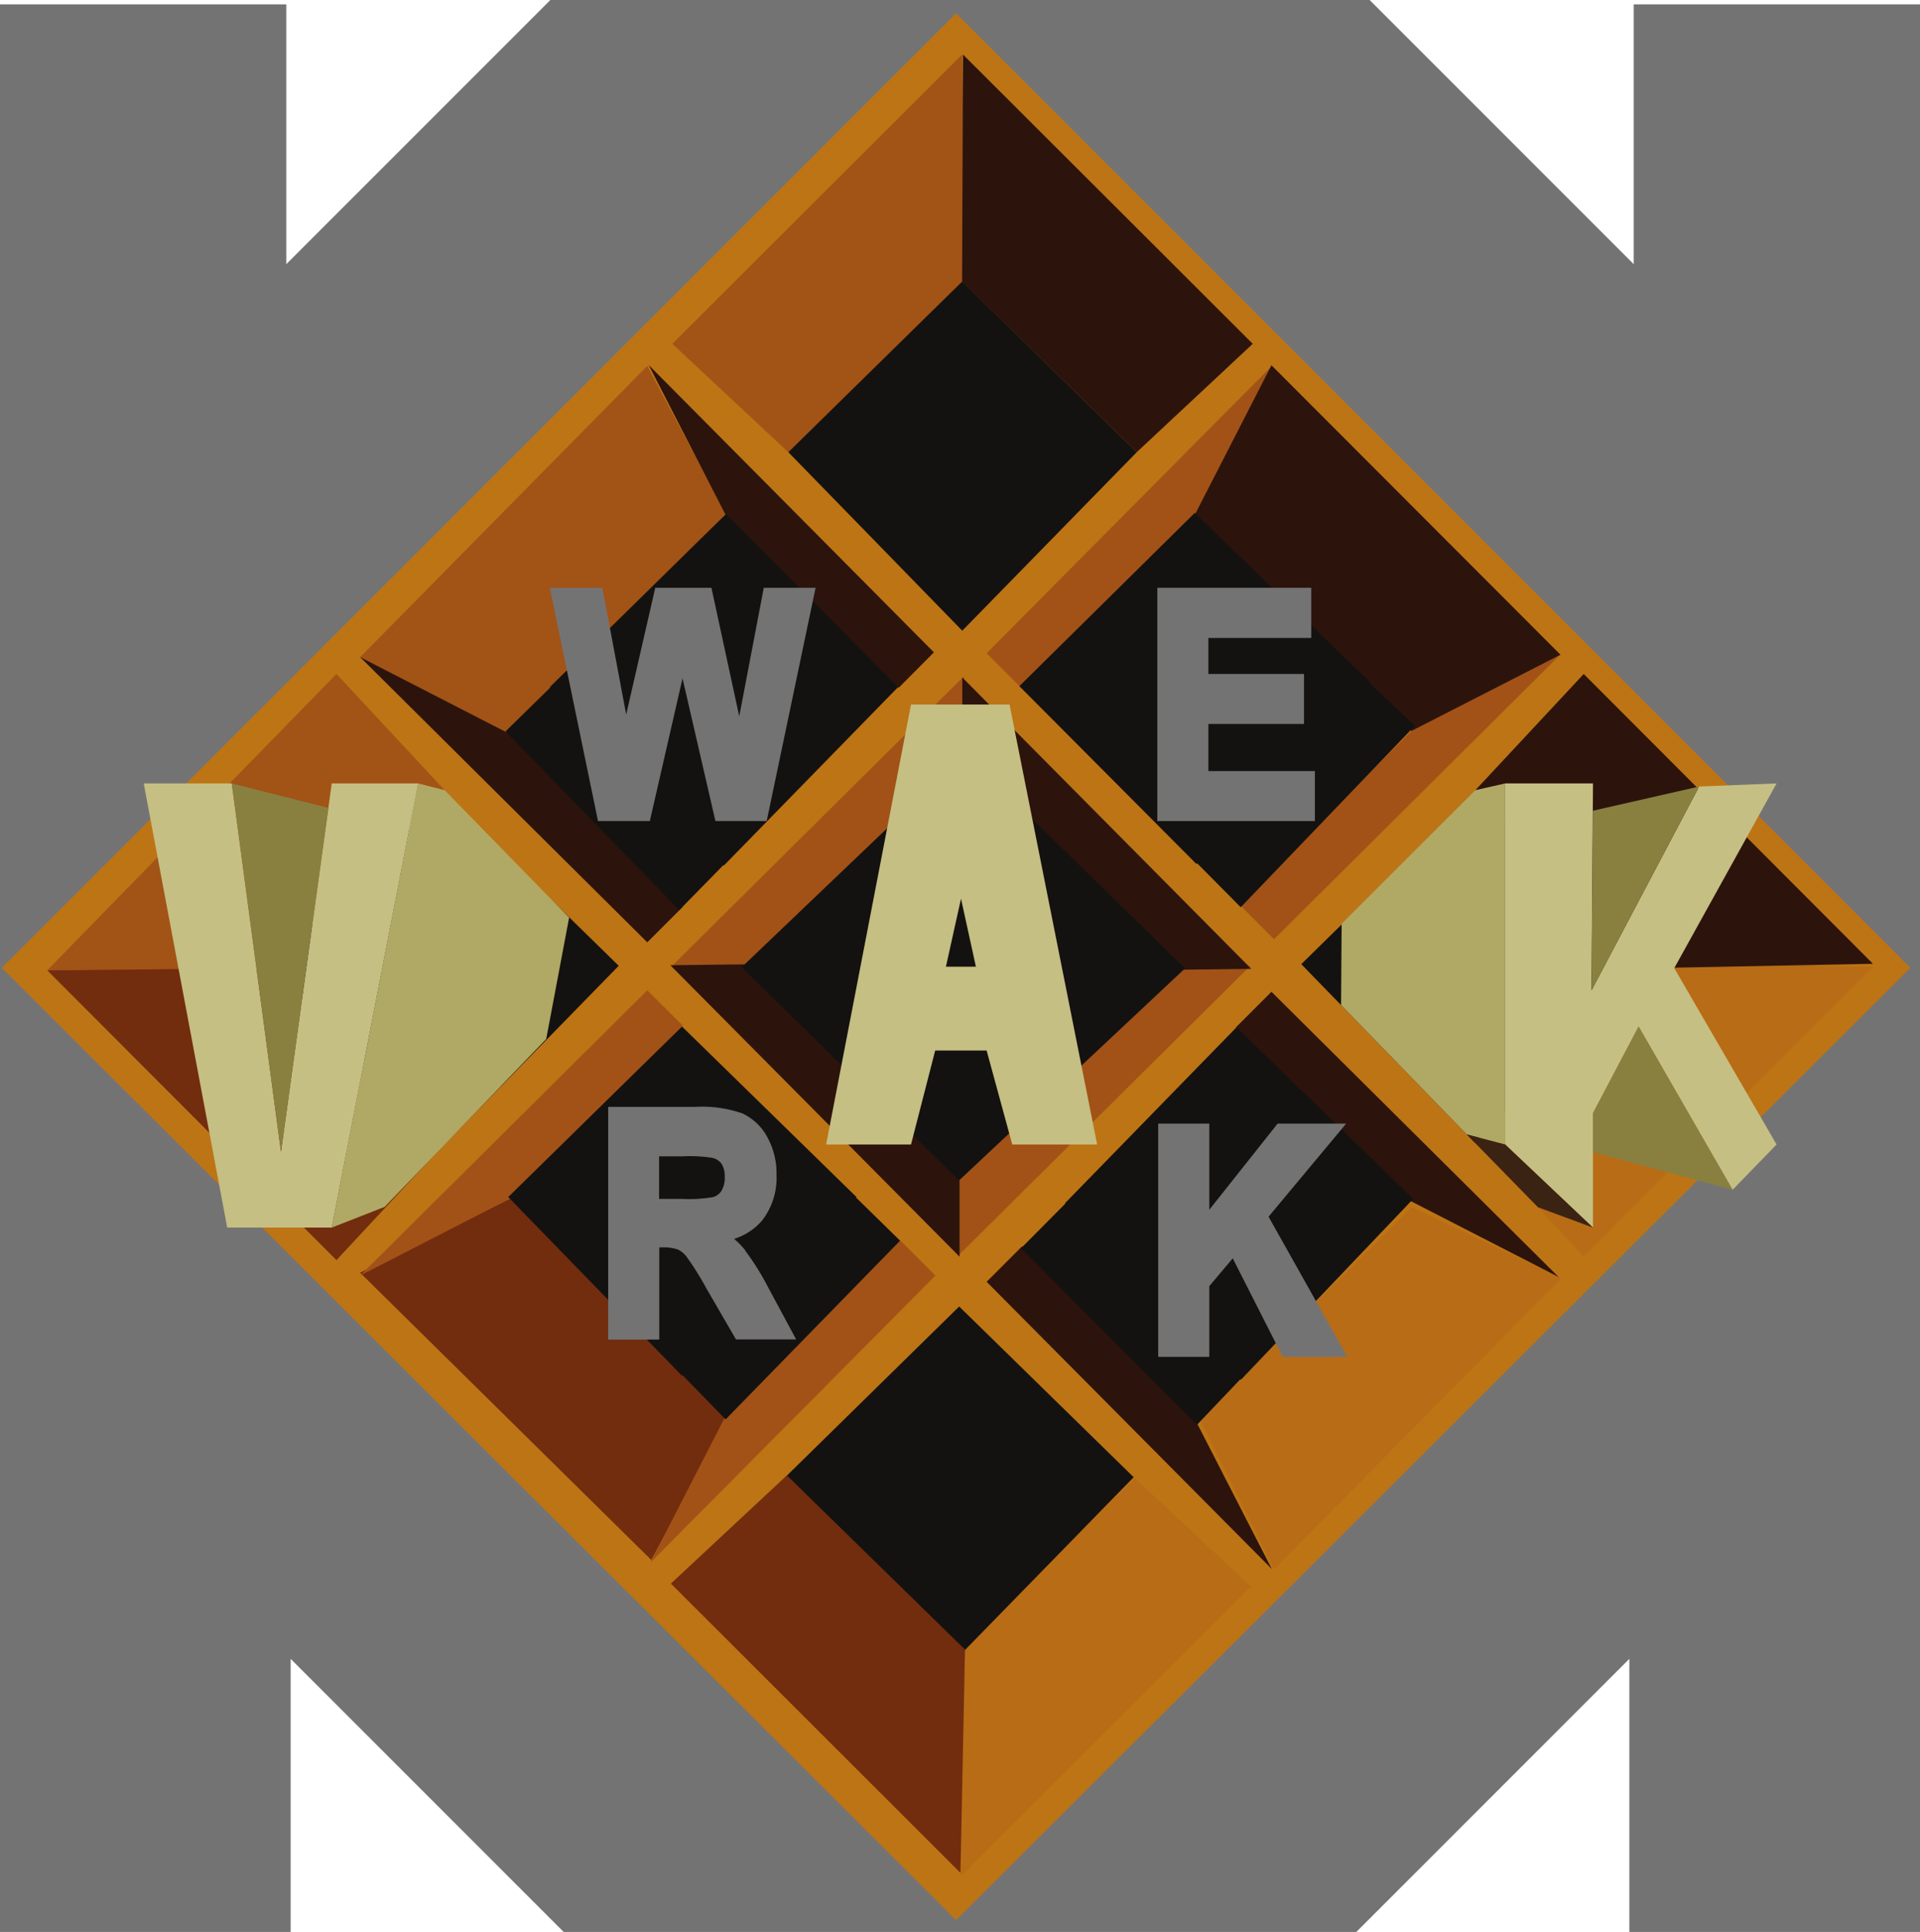
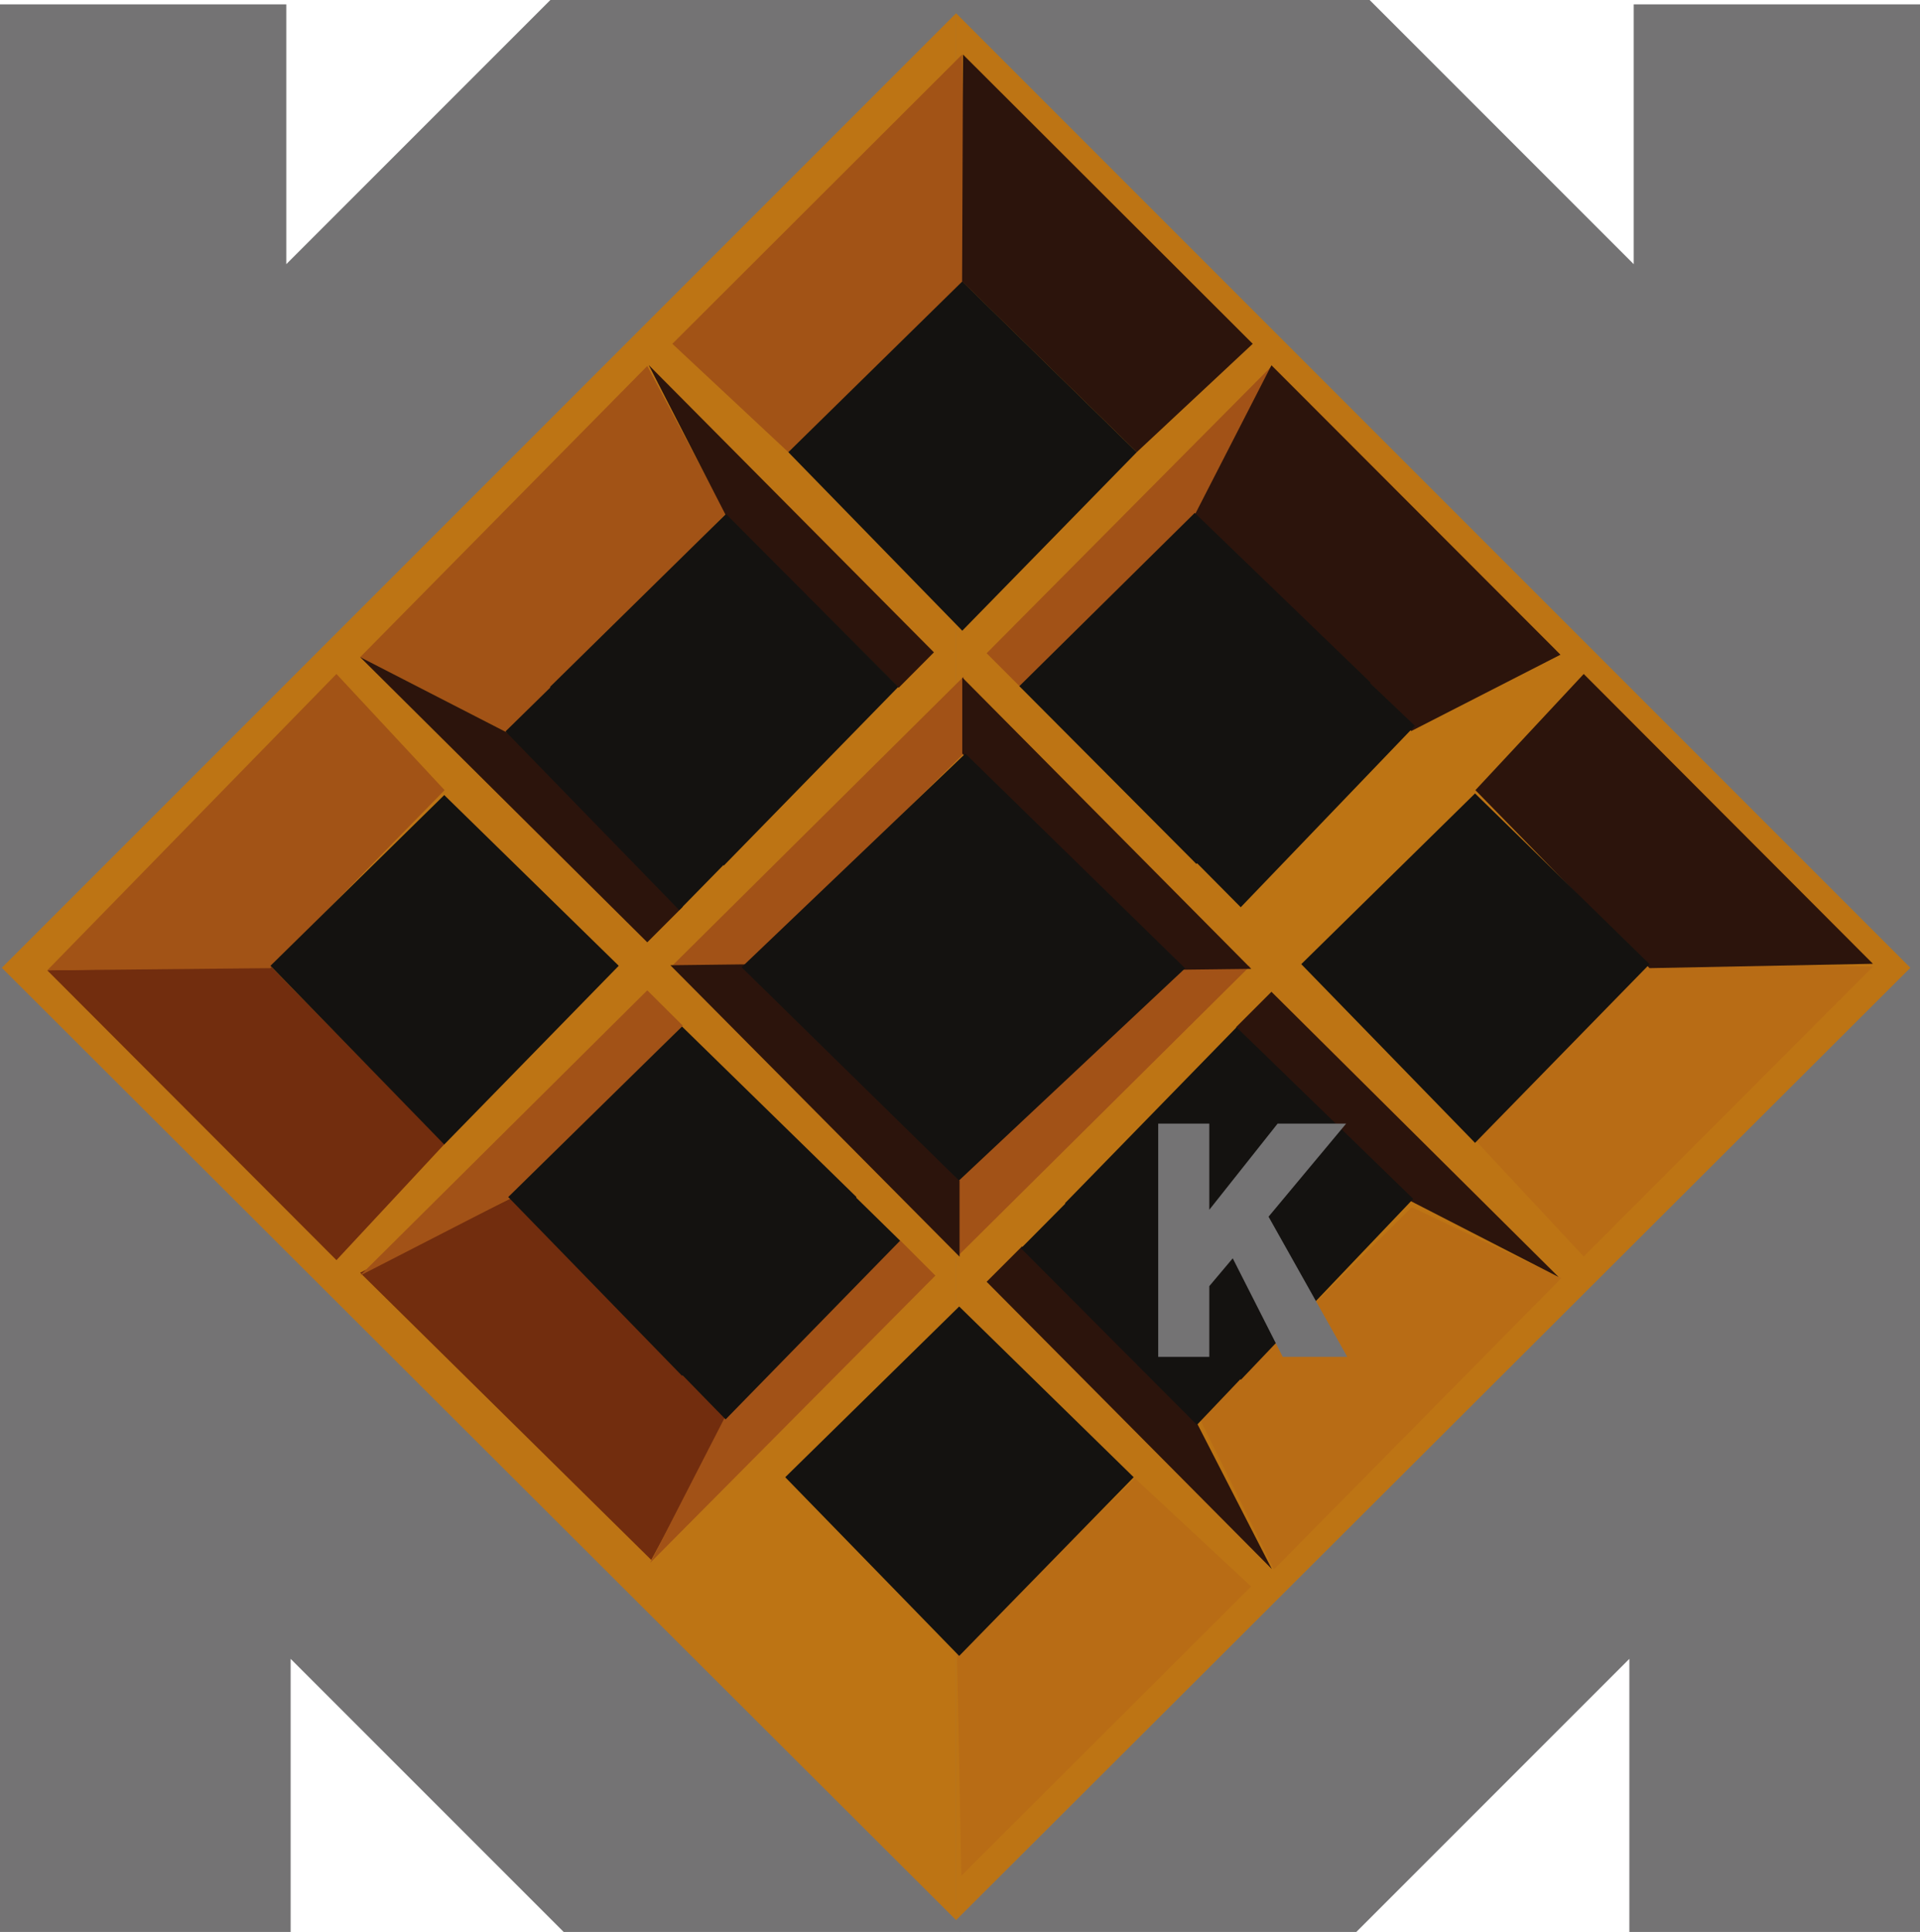
<svg xmlns="http://www.w3.org/2000/svg" viewBox="0 0 105.63 106.26">
  <defs>
    <style>.cls-1{fill:none;}.cls-2{fill:#747374;}.cls-3{fill:#b86c15;}.cls-4{fill:#bd7414;}.cls-5{fill:#722d0e;}.cls-6{fill:#a25316;}.cls-7{fill:#a25217;}.cls-8{fill:#2c140c;}.cls-9{fill:#141210;}.cls-10{clip-path:url(#clip-path);}.cls-11{fill:#c5bf83;}.cls-12{fill:#b0a965;}.cls-13{fill:#898040;}.cls-14{fill:#3a2313;}</style>
    <clipPath id="clip-path" transform="translate(-0.31 0)">
-       <rect class="cls-1" width="106.26" height="106.26" />
-     </clipPath>
+       </clipPath>
  </defs>
  <title>logo</title>
  <g id="Laag_2" data-name="Laag 2">
    <g id="Laag_1-2" data-name="Laag 1">
      <polygon class="cls-2" points="0 0.24 15.75 0.24 15.75 14.53 30.28 0 52.84 0 52.84 106.26 31.01 106.26 15.99 91.24 15.99 106.26 0 106.26 0 0.24" />
      <polygon class="cls-2" points="105.63 0.24 89.88 0.24 89.88 14.53 75.35 0 52.79 0 52.79 106.26 74.62 106.26 89.64 91.24 89.64 106.26 105.63 106.26 105.63 0.24" />
-       <polygon class="cls-3" points="52.76 2.68 52.76 103.17 2.6 52.93 52.76 2.68" />
      <polygon class="cls-3" points="52.7 2.68 52.7 103.17 102.86 52.93 52.7 2.68" />
      <polygon class="cls-4" points="52.6 105.61 52.6 0.73 0.1 53.23 52.6 105.61" />
      <polygon class="cls-4" points="52.6 105.61 52.6 0.73 105.1 53.23 52.6 105.61" />
      <polygon class="cls-5" points="40.19 77.78 35.83 85.8 19.81 70 28.14 65.89 40.19 77.78" />
      <polygon class="cls-6" points="28.03 40.36 19.81 36.15 35.61 20.13 39.93 28.26 28.03 40.36" />
      <polyline class="cls-5" points="14.88 53.13 24.46 62.92 18.51 69.31 2.6 53.37" />
      <polyline class="cls-6" points="14.88 53.25 24.46 43.46 18.51 37.07 2.6 53.37" />
      <polyline class="cls-6" points="53.17 15.29 43.37 24.87 36.99 18.91 52.93 3" />
      <polygon class="cls-7" points="37.56 56.41 28.03 65.94 19.81 70.16 35.61 54.47 37.56 56.41" />
      <polygon class="cls-7" points="56.23 37.88 65.75 28.36 69.97 20.13 54.28 35.93 56.23 37.88" />
      <polygon class="cls-7" points="49.51 68.21 39.99 77.74 35.77 85.96 51.46 70.16 49.51 68.21" />
-       <polygon class="cls-7" points="68.15 49.71 77.67 40.18 85.89 35.96 70.09 51.66 68.15 49.71" />
      <polygon class="cls-7" points="68.78 53.13 64.59 53.13 52.7 64.84 52.75 69.03 68.78 53.13" />
      <polygon class="cls-7" points="36.99 53.11 41.18 53.11 53.07 41.4 53.02 37.21 36.99 53.11" />
      <polyline class="cls-3" points="52.65 90.89 62.44 81.31 68.83 87.26 52.89 103.17" />
      <polygon class="cls-3" points="77.67 66.4 85.9 70.3 70.09 86.32 65.98 77.98 77.67 66.4" />
      <polyline class="cls-3" points="90.75 52.93 81.17 62.72 87.13 69.11 103.04 53.17" />
      <polyline class="cls-8" points="90.75 53.25 81.17 43.46 87.13 37.07 103.04 53.01" />
      <polygon class="cls-8" points="65.75 28.28 69.95 20.09 85.85 36.01 77.64 40.21 65.75 28.28" />
      <polyline class="cls-8" points="52.98 3 68.92 18.91 62.54 24.87 52.93 15.48" />
      <polygon class="cls-8" points="56.23 68.55 65.75 78.08 69.97 86.3 54.28 70.5 56.23 68.55" />
      <polygon class="cls-8" points="37.56 49.88 28.03 40.36 19.81 36.14 35.61 51.83 37.56 49.88" />
      <polygon class="cls-8" points="52.79 69.12 52.79 64.93 41.07 53.04 36.88 53.09 52.79 69.12" />
      <polygon class="cls-8" points="49.44 37.83 39.91 28.3 35.69 20.08 51.38 35.88 49.44 37.83" />
      <polygon class="cls-8" points="68 56.5 77.53 66.02 85.75 70.24 69.95 54.55 68 56.5" />
      <polygon class="cls-8" points="52.94 37.26 52.94 41.45 64.65 53.34 68.84 53.29 52.94 37.26" />
      <polygon class="cls-9" points="52.94 34.69 62.54 24.87 52.94 15.48 43.37 24.87 52.94 34.69" />
      <polygon class="cls-9" points="52.77 91.08 62.37 81.25 52.77 71.86 43.2 81.25 52.77 91.08" />
      <polygon class="cls-9" points="49.52 68.24 47.1 65.87 47.12 65.84 37.52 56.46 27.96 65.84 37.52 75.67 37.55 75.64 39.92 78.07 49.52 68.24" />
      <polygon class="cls-9" points="77.84 39.92 75.37 37.57 75.4 37.54 65.73 28.21 56.08 37.74 65.82 47.52 65.86 47.48 68.26 49.9 77.84 39.92" />
      <polygon class="cls-9" points="52.76 64.93 65.2 53.26 53.11 41.45 40.8 53.2 52.76 64.93" />
      <polygon class="cls-9" points="24.44 62.95 34.04 53.12 24.44 43.73 14.88 53.12 24.44 62.95" />
      <polygon class="cls-9" points="49.42 37.78 39.94 28.27 30.26 37.78 30.28 37.81 27.81 40.23 37.37 50.06 39.8 47.58 39.82 47.61 49.42 37.78" />
      <polygon class="cls-9" points="77.75 65.94 68.03 56.5 58.59 66.18 58.61 66.2 56.17 68.66 65.85 78.37 68.24 75.86 68.27 75.89 77.75 65.94" />
      <polygon class="cls-9" points="81.15 62.86 90.75 53.03 81.15 43.64 71.59 53.03 81.15 62.86" />
      <polygon class="cls-2" points="69.79 66.92 74.06 61.8 70.29 61.8 66.53 66.54 66.53 61.8 63.72 61.8 63.72 74.63 66.53 74.63 66.53 70.74 67.82 69.21 70.57 74.63 74.12 74.63 69.79 66.92" />
-       <polygon class="cls-2" points="40.67 39.4 39.14 32.33 36.05 32.33 34.45 39.3 33.14 32.33 30.25 32.33 32.9 45.16 35.75 45.16 37.55 37.31 39.36 45.16 42.18 45.16 44.87 32.33 42.02 32.33 40.67 39.4" />
-       <polygon class="cls-2" points="66.48 39.82 71.74 39.82 71.74 37.07 66.48 37.07 66.48 35.09 72.14 35.09 72.14 32.33 63.67 32.33 63.67 45.16 72.34 45.16 72.34 42.41 66.48 42.41 66.48 39.82" />
      <g class="cls-10">
        <path class="cls-2" d="M41.31,68.77a4.93,4.93,0,0,0-.61-.63,3.35,3.35,0,0,0,1.53-1,3.83,3.83,0,0,0,.8-2.51,4.13,4.13,0,0,0-.52-2.11,3,3,0,0,0-1.36-1.28,6.75,6.75,0,0,0-2.58-.36h-4.8V73.68h2.81V68.61h.08a2.62,2.62,0,0,1,.93.11,1.3,1.3,0,0,1,.49.4,15.91,15.91,0,0,1,1.09,1.74l1.63,2.81h3.31l-1.55-2.88a14.33,14.33,0,0,0-1.25-2M36.57,63.6h1.3a8.08,8.08,0,0,1,1.61.08A.88.88,0,0,1,40,64a1.27,1.27,0,0,1,.18.73,1.38,1.38,0,0,1-.18.77.81.81,0,0,1-.45.34,7.57,7.57,0,0,1-1.73.1H36.57Z" transform="translate(-0.31 0)" />
        <polyline class="cls-11" points="12.75 43.09 15.43 63.15 15.46 63.36 18.25 43.09 23.01 43.09 18.25 67.52 12.5 67.52 8.01 43.64 7.91 43.09" />
        <path class="cls-11" d="M55.85,38.75H50.43l-4.67,24.2h4.67l1.33-5.17h2.83L56,62.95h4.67Zm-3.5,14.42.83-3.74L54,53.17Z" transform="translate(-0.31 0)" />
        <polygon class="cls-11" points="82.81 43.09 82.81 62.95 87.64 67.52 87.64 61.22 90.15 56.46 95.32 65.44 97.74 62.95 92.11 53.25 97.74 43.09 93.48 43.26 87.56 54.47 87.64 43.09 82.81 43.09" />
        <polygon class="cls-12" points="21.16 66.38 30.05 57.15 31.31 50.47 24.46 43.46 23 43.09 18.25 67.52 21.16 66.38" />
        <polyline class="cls-13" points="12.75 43.09 18.07 44.44 15.46 63.36" />
        <polygon class="cls-12" points="81.17 43.46 82.81 43.09 82.81 62.95 80.7 62.4 73.78 55.28 73.81 50.81 81.17 43.46" />
        <polygon class="cls-14" points="84.61 66.4 87.64 67.52 82.81 62.95 80.7 62.4 84.61 66.4" />
        <polygon class="cls-13" points="87.64 44.59 93.48 43.26 87.56 54.47 87.64 44.59" />
        <polygon class="cls-13" points="87.64 63.37 95.32 65.44 90.15 56.46 87.64 61.22 87.64 63.37" />
        <polyline class="cls-5" points="53.09 90.73 43.29 81.15 36.91 87.1 52.84 103.01" />
      </g>
    </g>
  </g>
</svg>